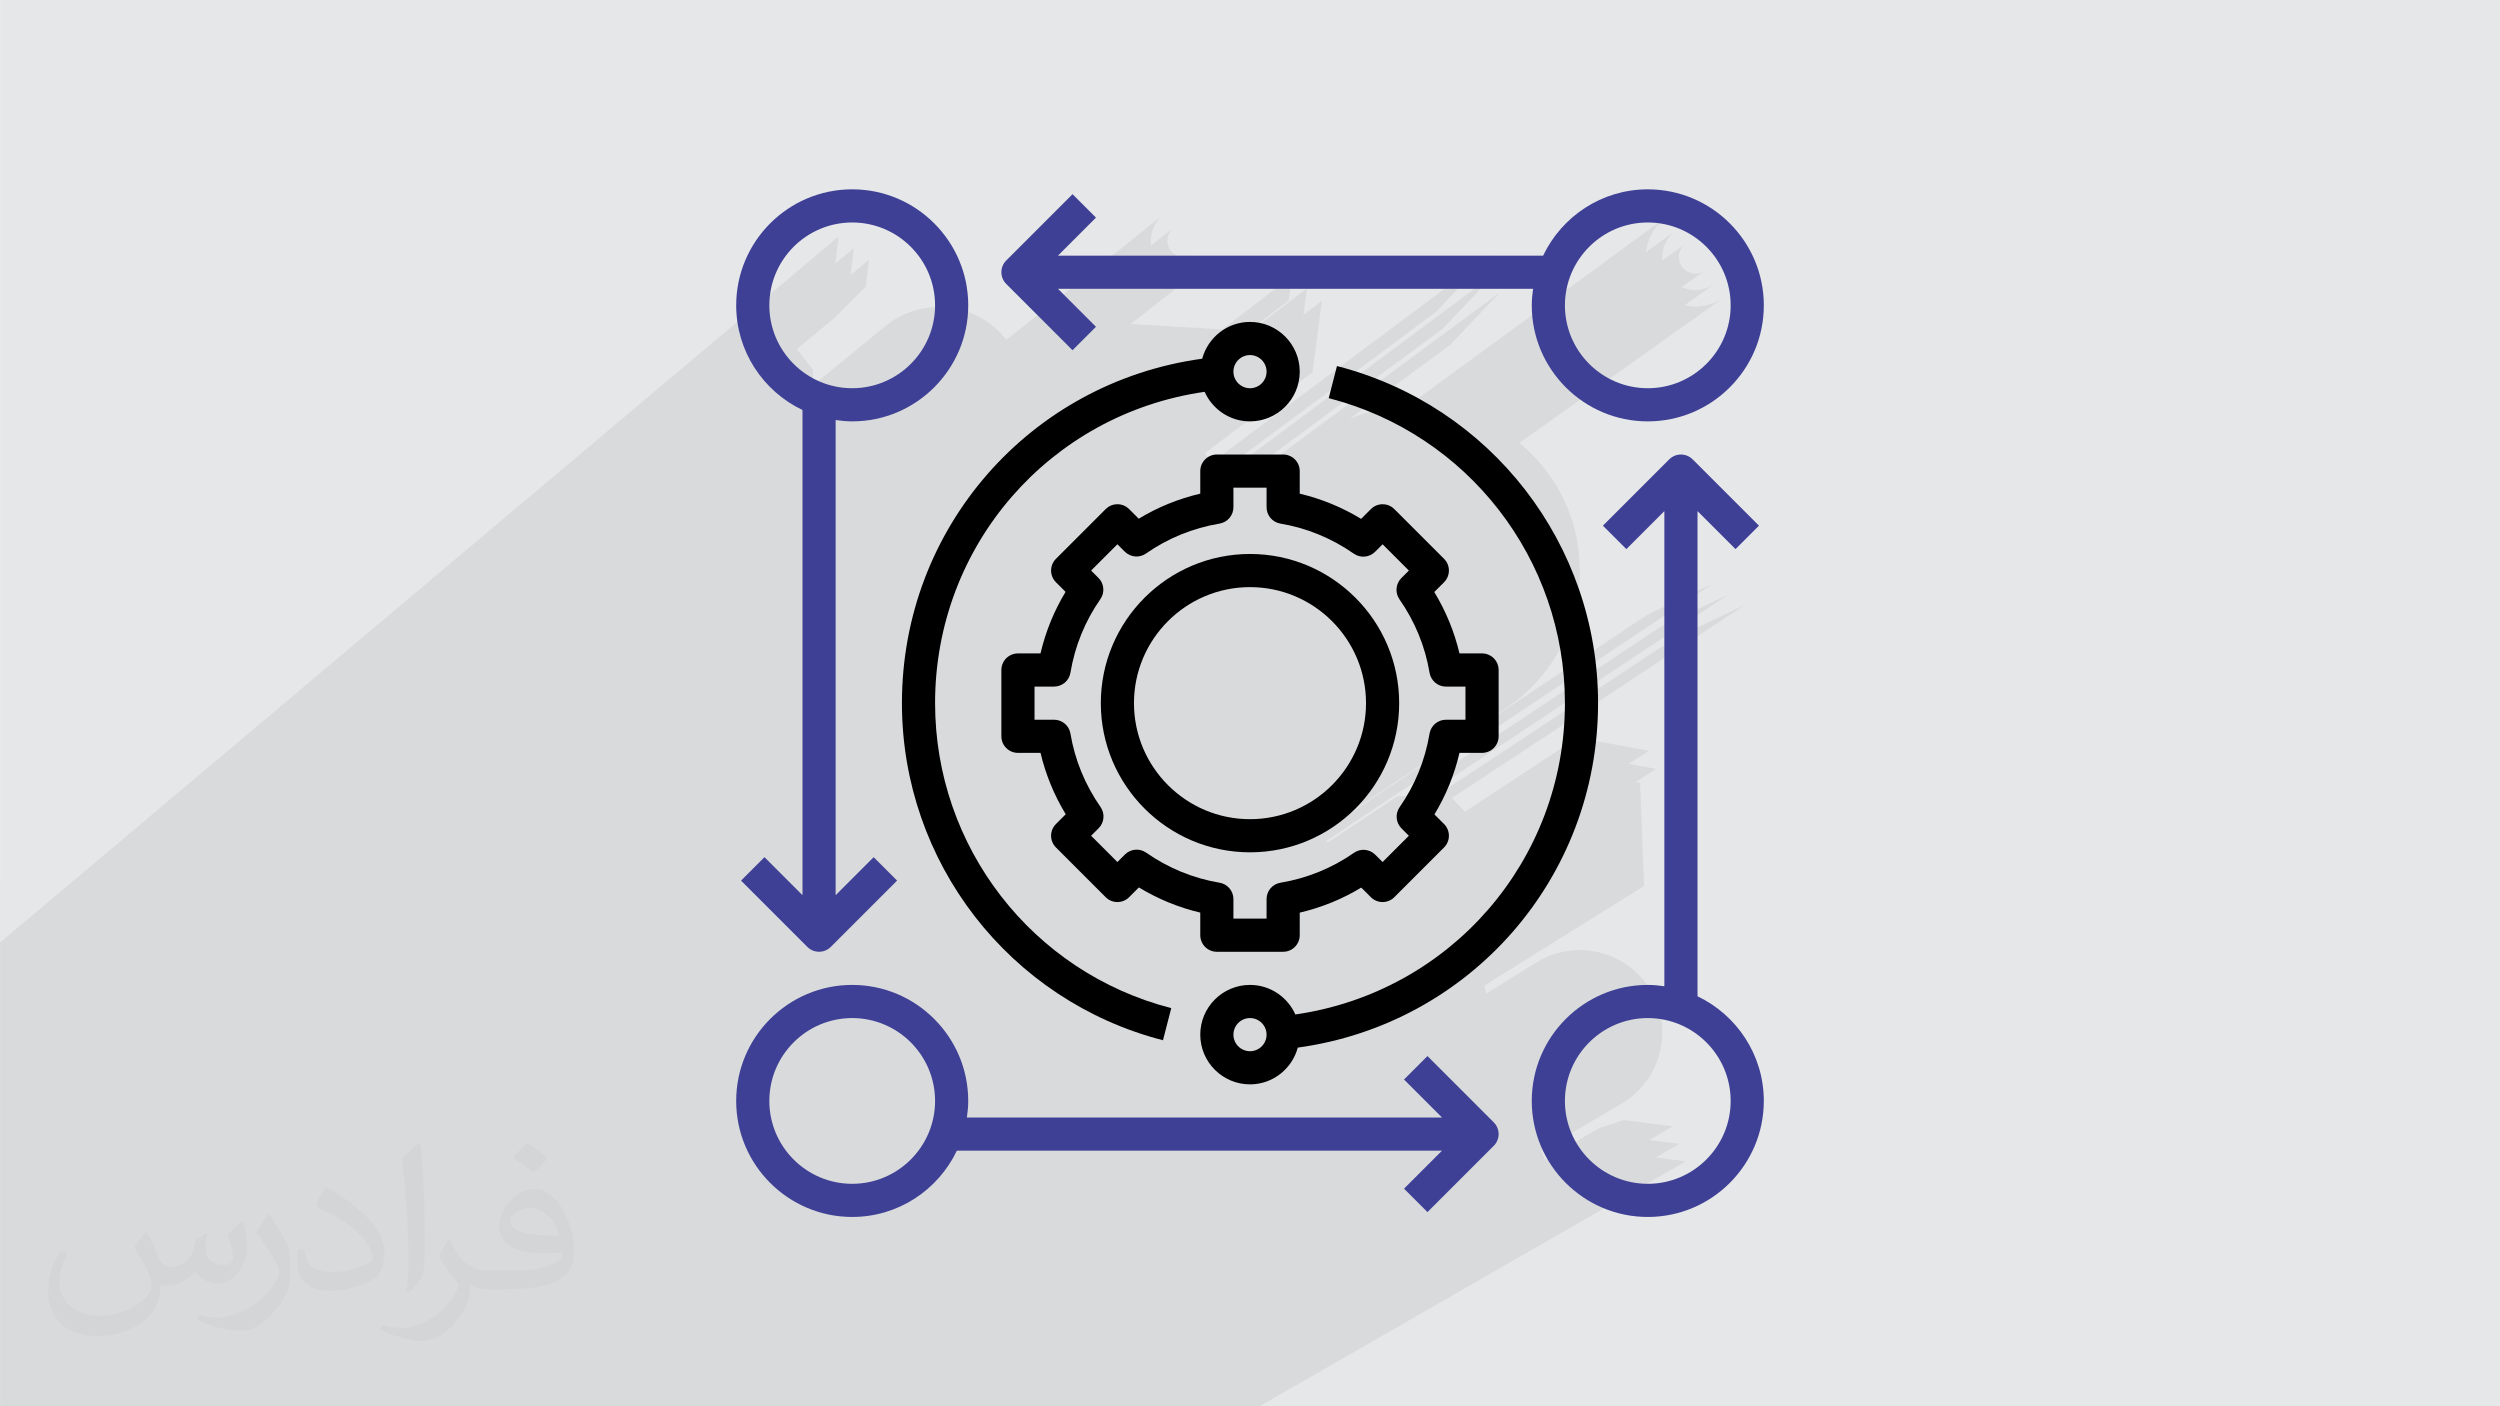
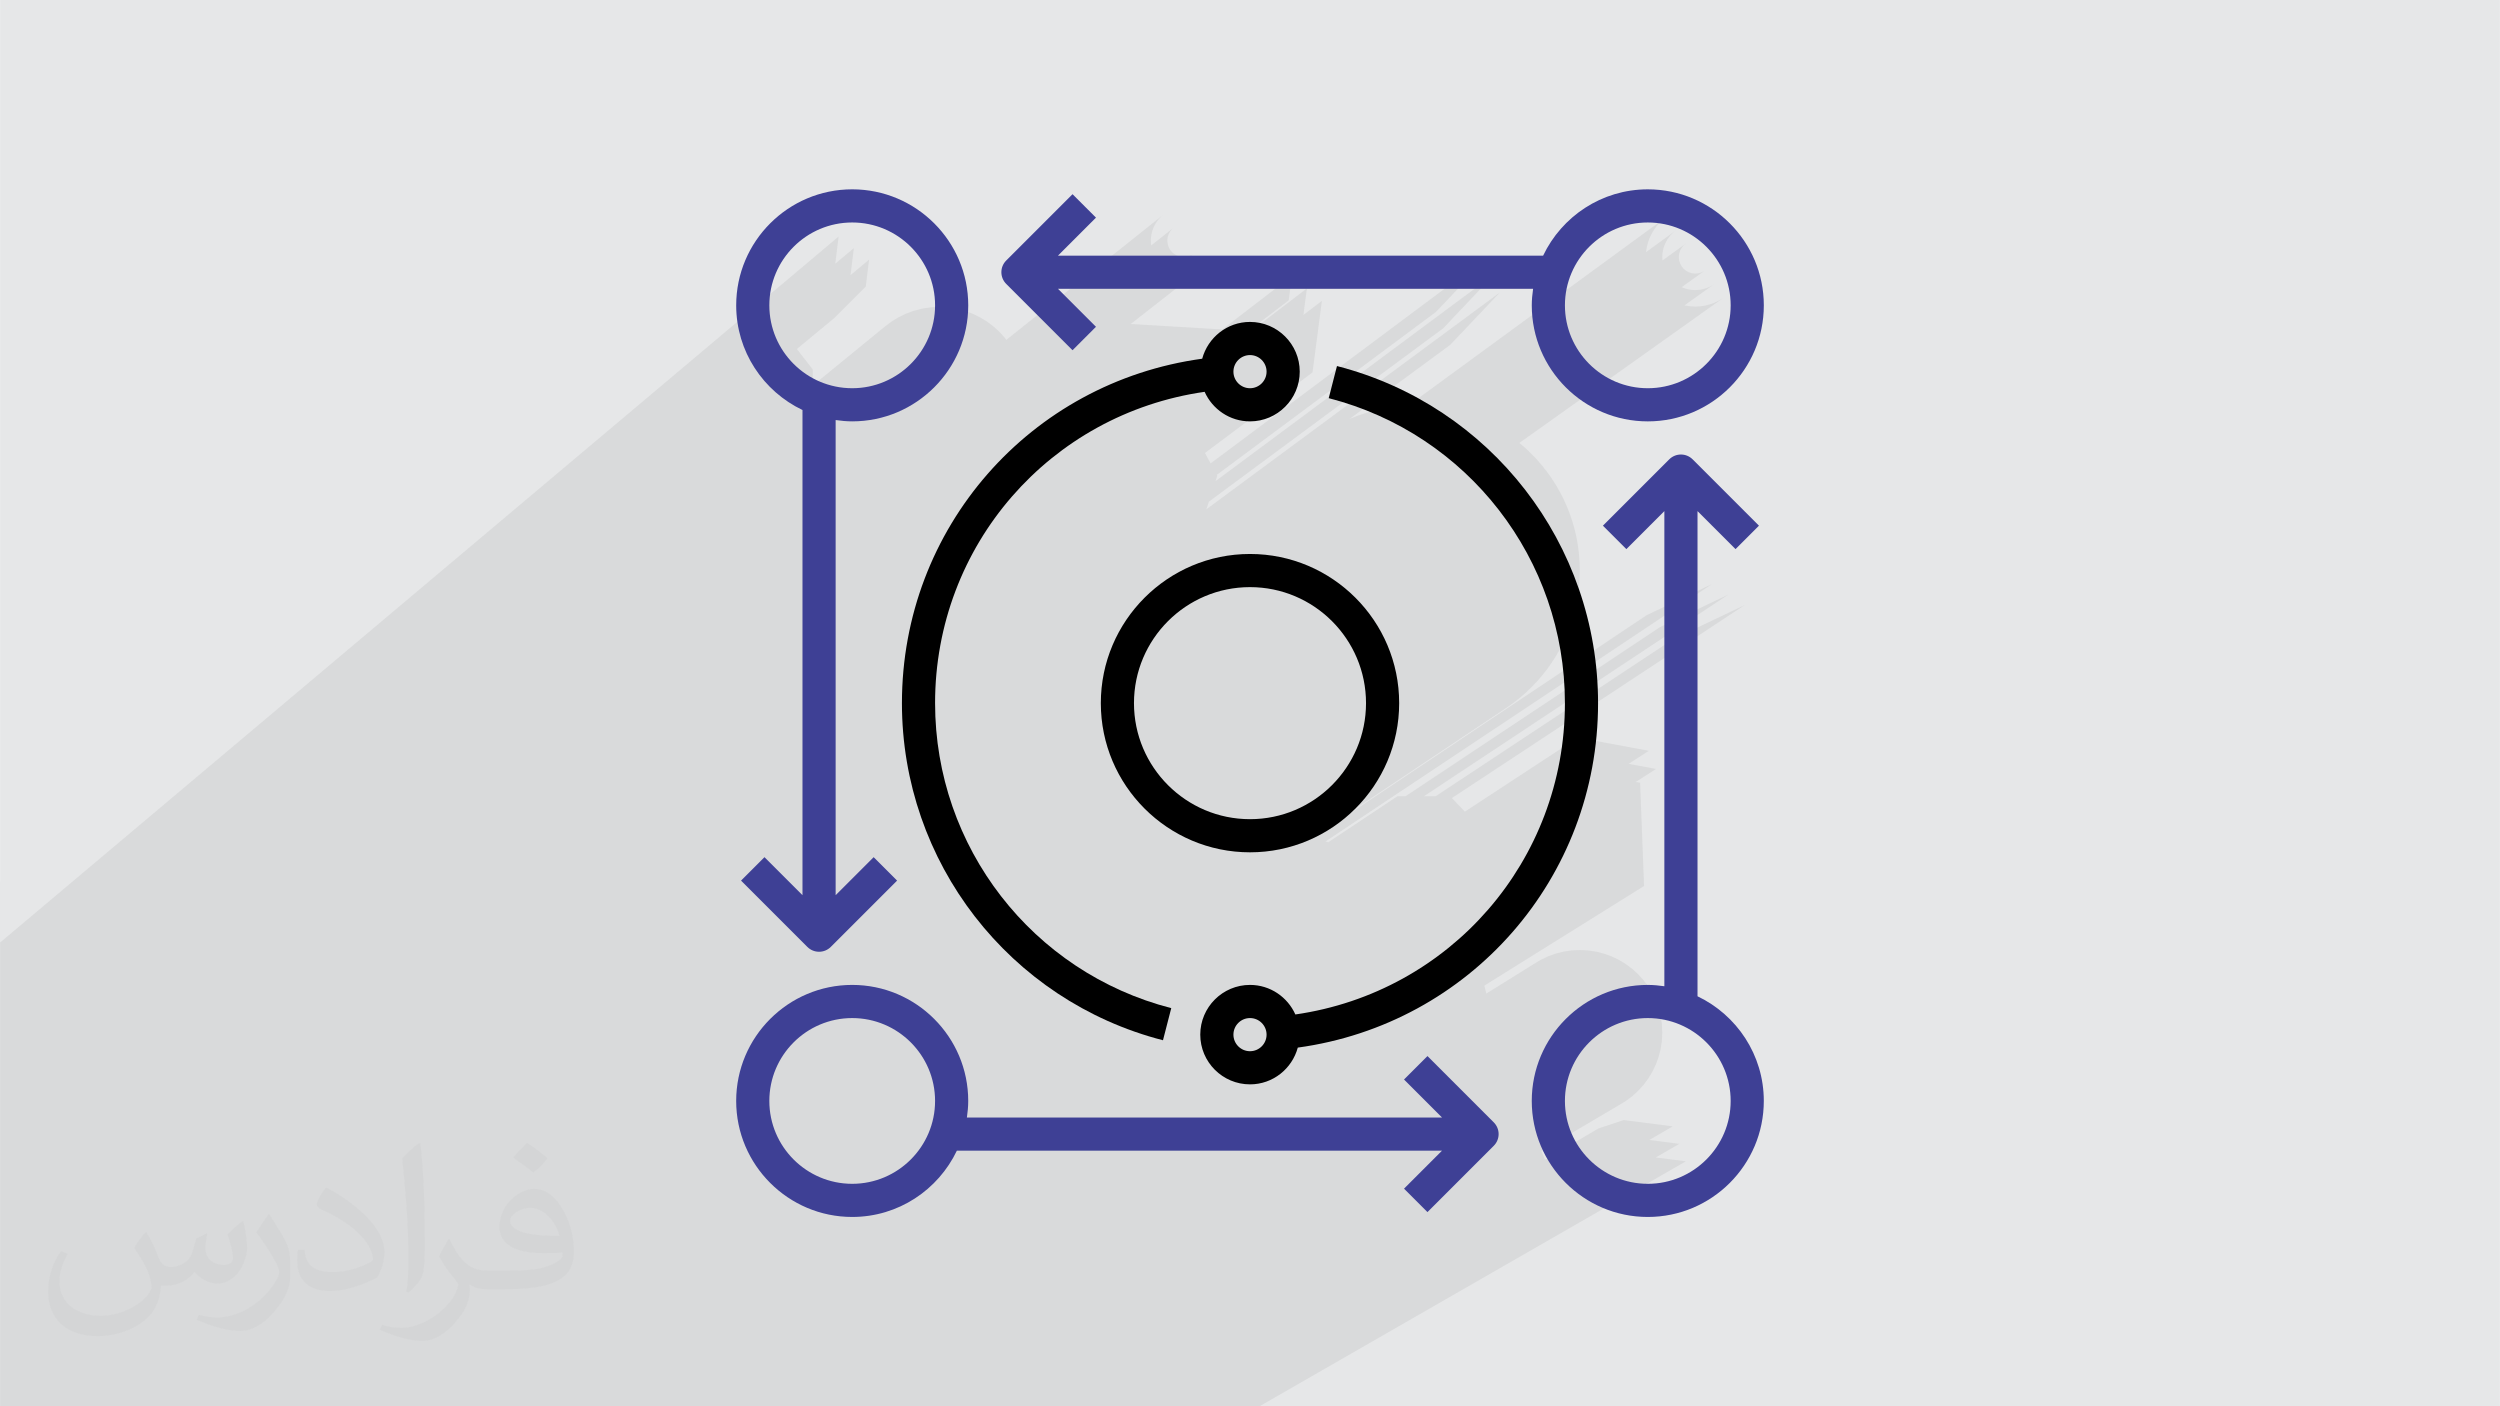
<svg xmlns="http://www.w3.org/2000/svg" xml:space="preserve" width="3.703in" height="2.083in" version="1.1" style="shape-rendering:geometricPrecision; text-rendering:geometricPrecision; image-rendering:optimizeQuality; fill-rule:evenodd; clip-rule:evenodd" viewBox="0 0 3703.33 2083.33">
  <defs>
    <style type="text/css">
   
    .fil3 {fill:#3E4095}
    .fil4 {fill:black}
    .fil0 {fill:#E6E7E8}
    .fil2 {fill:#373435;fill-opacity:0.031}
    .fil1 {fill:#373435;fill-opacity:0.078}
   
  </style>
  </defs>
  <g id="Layer_x0020_1">
    <polygon class="fil0" points="-0,-0 3703.33,-0 3703.33,2083.33 -0,2083.33 " />
    <g id="_2201838785200">
      <polygon class="fil0" points="2514.63,757.18 695.96,1992.78 741,2037.83 2570.93,813.48 " />
      <polygon class="fil0" points="1437.43,2083.33 656.68,2083.33 656.68,1992.78 2465.52,757.18 2465.52,1461.06 " />
      <polygon class="fil0" points="2440.97,329.59 637.03,1650.71 647.06,1651.22 656.8,1652.71 666.21,1655.13 675.22,1658.44 683.81,1662.58 691.91,1667.51 699.47,1673.17 706.45,1679.51 712.8,1686.49 718.45,1694.06 723.38,1702.15 727.52,1710.74 730.83,1719.76 733.25,1729.16 734.74,1738.9 735.25,1748.93 2563.74,452.36 2563.11,439.83 2561.24,427.65 2558.21,415.89 2554.07,404.62 2548.9,393.89 2542.74,383.77 2535.67,374.31 2527.74,365.59 2519.02,357.66 2509.56,350.59 2499.44,344.43 2488.71,339.26 2477.44,335.12 2465.68,332.09 2453.5,330.22 " />
      <polygon class="fil0" points="2338.37,314.67 554.95,1638.78 551.19,1641.7 547.53,1644.76 543.98,1647.93 540.54,1651.22 537.21,1654.63 534.01,1658.15 530.92,1661.79 527.96,1665.52 525.13,1669.37 522.42,1673.31 519.85,1677.34 517.43,1681.47 515.13,1685.69 512.98,1690 2285.91,378.7 2288.59,373.31 2291.46,368.04 2294.5,362.88 2297.7,357.83 2301.08,352.91 2304.63,348.11 2308.33,343.43 2312.19,338.89 2316.19,334.49 2320.35,330.23 2324.65,326.11 2329.09,322.15 2333.67,318.33 " />
      <polygon class="fil0" points="1161.01,2083.33 1083.34,2083.33 1922.47,1551.96 1946.16,1548.16 1969.45,1543.33 1992.31,1537.48 2014.73,1530.65 2036.67,1522.86 2058.12,1514.13 2079.06,1504.5 2099.45,1493.98 2119.28,1482.6 " />
      <polygon class="fil0" points="1079.41,2083.33 745.7,2083.33 2318.2,1041.67 2317.7,1063.46 2316.23,1085 2313.8,1106.26 2310.43,1127.24 2306.14,1147.89 2300.96,1168.2 2294.91,1188.14 2287.99,1207.7 2280.25,1226.85 2271.69,1245.57 2262.33,1263.84 2252.21,1281.63 2241.33,1298.92 2229.72,1315.69 2217.39,1331.92 2204.38,1347.58 2190.69,1362.65 2176.36,1377.11 2161.39,1390.94 2145.82,1404.12 2129.66,1416.61 2112.93,1428.41 2095.65,1439.48 " />
      <polygon class="fil0" points="1485.11,2083.33 1454.8,2083.33 2382.5,1523.04 2393.23,1517.87 2404.5,1513.73 2416.26,1510.7 2428.43,1508.83 2440.97,1508.2 " />
      <polygon class="fil0" points="1784.06,2083.33 1485.11,2083.33 2440.97,1508.2 2453.5,1508.83 2465.68,1510.7 2477.44,1513.73 2488.71,1517.87 2499.44,1523.04 2509.56,1529.2 2519.02,1536.27 2527.74,1544.2 2535.67,1552.93 2542.74,1562.38 2548.9,1572.5 2554.07,1583.23 2558.21,1594.5 2561.24,1606.26 2563.11,1618.44 2563.74,1630.97 " />
      <polygon class="fil0" points="2440.97,624.24 637.03,1886.43 644.1,1886.26 651.07,1885.72 657.94,1884.85 664.71,1883.63 671.36,1882.1 677.88,1880.24 684.26,1878.08 690.5,1875.61 696.59,1872.85 702.52,1869.81 708.28,1866.5 713.86,1862.92 2537,594.85 2530.03,599.32 2522.83,603.47 2515.42,607.27 2507.81,610.72 2500.01,613.8 2492.02,616.5 2483.87,618.82 2475.57,620.74 2467.11,622.26 2458.52,623.35 2449.8,624.02 " />
      <polygon class="fil0" points="2563.74,452.36 735.25,1748.93 734.74,1758.96 733.25,1768.7 730.83,1778.1 727.52,1787.12 723.38,1795.71 718.45,1803.8 712.8,1811.37 706.45,1818.35 699.47,1824.69 691.91,1830.35 2509.56,554.14 2519.02,547.06 2527.74,539.13 2535.67,530.41 2542.74,520.96 2548.9,510.83 2554.07,500.1 2558.21,488.83 2561.24,477.07 2563.11,464.9 " />
      <polygon class="fil0" points="872.48,2083.33 841.28,2083.33 2016.47,1314.88 2030.74,1329.13 " />
      <polygon class="fil0" points="2372.37,350.59 582.16,1667.51 590.26,1662.58 598.84,1658.44 607.86,1655.13 617.27,1652.71 627,1651.22 637.03,1650.71 2440.97,329.59 2428.43,330.22 2416.26,332.09 2404.5,335.12 2393.23,339.26 2382.5,344.43 " />
      <polygon class="fil0" points="2271.06,427.81 501.1,1729.28 500.77,1731.7 500.46,1734.13 500.2,1736.57 499.97,1739.02 499.78,1741.48 499.65,1743.95 499.56,1746.43 499.53,1748.93 2269.09,452.36 2269.12,449.24 2269.23,446.14 2269.41,443.05 2269.64,439.98 2269.93,436.92 2270.26,433.87 2270.64,430.83 " />
      <polygon class="fil0" points="2269.09,452.36 499.53,1748.93 499.71,1755.99 500.24,1762.97 501.11,1769.84 502.33,1776.61 503.87,1783.25 505.72,1789.77 507.88,1796.16 510.35,1802.4 513.11,1808.49 516.15,1814.42 519.46,1820.18 523.04,1825.76 526.88,1831.15 530.97,1836.34 535.29,1841.33 539.85,1846.11 544.63,1850.67 549.62,1855 554.81,1859.08 560.2,1862.92 565.79,1866.5 571.54,1869.81 577.47,1872.85 583.56,1875.61 589.8,1878.08 596.19,1880.24 602.71,1882.1 609.35,1883.63 616.12,1884.85 623,1885.72 629.97,1886.26 637.03,1886.43 2440.97,624.24 2432.14,624.02 2423.42,623.35 2414.83,622.26 2406.37,620.74 2398.06,618.82 2389.91,616.5 2381.93,613.8 2374.13,610.72 2366.52,607.27 2359.11,603.47 2351.91,599.32 2344.93,594.85 2338.19,590.05 2331.7,584.94 2325.46,579.54 2319.49,573.84 2313.79,567.87 2308.39,561.63 2303.28,555.14 2298.48,548.4 2294.01,541.42 2289.86,534.22 2286.06,526.81 2282.61,519.2 2279.53,511.4 2276.83,503.42 2274.51,495.27 2272.59,486.96 2271.07,478.5 2269.98,469.91 2269.31,461.19 " />
      <polygon class="fil0" points="2476.57,677.39 665.52,1928.95 662.43,1931.47 2472.72,680.54 " />
      <polygon class="fil0" points="-0.01,1729.28 -0.01,1679.76 1567.18,427.81 2271.06,427.81 501.1,1729.28 " />
      <polygon class="fil0" points="-0.01,1595.68 -0.01,1580.78 1588.76,287.67 1490.54,385.89 " />
      <polygon class="fil0" points="-0.01,1623.98 -0.01,1595.68 1490.54,385.89 1487.39,389.75 1485.14,394.02 1483.79,398.57 1483.34,403.25 1483.79,407.94 1485.14,412.49 1487.39,416.76 1490.54,420.61 " />
      <polygon class="fil0" points="-0.01,1766.97 -0.01,1623.98 1490.54,420.61 1588.76,518.83 " />
      <polygon class="fil0" points="2472.72,680.54 662.43,1931.47 583.86,2010.05 2374.5,778.76 " />
      <polygon class="fil0" points="2374.5,778.76 583.86,2010.05 611.63,2037.83 2409.22,813.48 " />
      <polygon class="fil0" points="1980.53,542.28 268.68,1820.87 258.89,1858.91 1968.3,589.84 " />
      <polygon class="fil0" points="1806.72,492.43 129.63,1780.98 126.04,1784.04 122.69,1787.37 119.62,1790.96 116.84,1794.8 114.37,1798.85 112.21,1803.11 110.4,1807.55 108.94,1812.17 1780.85,531.41 1782.68,525.64 1784.94,520.08 1787.63,514.76 1790.73,509.69 1794.2,504.9 1798.04,500.41 1802.22,496.25 " />
      <polygon class="fil0" points="1851.66,526.02 165.59,1807.86 169.54,1808.26 173.22,1809.41 176.56,1811.22 179.47,1813.62 181.87,1816.53 183.69,1819.87 184.83,1823.55 185.23,1827.5 1876.22,550.58 1875.72,545.64 1874.28,541.04 1872.02,536.87 1869.01,533.23 1865.37,530.23 1861.2,527.96 1856.6,526.52 " />
      <polygon class="fil0" points="1851.66,624.24 165.59,1886.43 171.6,1886.13 177.45,1885.24 183.09,1883.78 188.5,1881.8 193.65,1879.31 198.51,1876.35 1892.81,611.64 1886.74,615.34 1880.3,618.44 1873.54,620.93 1866.49,622.74 1859.18,623.86 " />
      <polygon class="fil0" points="1837.95,530.23 154.62,1811.22 157.95,1809.41 161.64,1808.26 165.59,1807.86 1851.66,526.02 1846.72,526.52 1842.12,527.96 " />
      <polygon class="fil0" points="1876.22,550.58 185.23,1827.5 184.83,1831.45 183.69,1835.14 181.87,1838.47 179.47,1841.38 176.56,1843.78 1865.37,570.93 1869.01,567.93 1872.02,564.29 1874.28,560.12 1875.72,555.52 " />
      <polygon class="fil0" points="2087.04,845.23 353.89,2063.22 344.95,2072.17 2075.87,856.41 " />
      <polygon class="fil0" points="745.7,2083.33 512.83,2083.33 507.09,2069.56 500.67,2055.77 493.7,2042.29 486.21,2029.11 478.2,2016.27 469.68,2003.77 460.66,1991.63 451.16,1979.87 441.19,1968.49 430.76,1957.52 419.89,1946.97 408.58,1936.86 396.85,1927.2 384.7,1918.02 372.17,1909.31 359.23,1901.1 345.93,1893.41 332.26,1886.24 318.24,1879.63 303.88,1873.57 289.2,1868.09 274.2,1863.2 258.89,1858.91 1968.3,589.84 1987.43,595.2 2006.17,601.31 2024.53,608.16 2042.48,615.73 2060,624 2077.09,632.96 2093.72,642.57 2109.88,652.83 2125.56,663.72 2140.74,675.2 2155.41,687.28 2169.54,699.92 2183.13,713.1 2196.17,726.81 2208.63,741.03 2220.5,755.74 2231.77,770.91 2242.42,786.54 2252.44,802.59 2261.81,819.06 2270.51,835.92 2278.54,853.15 2285.87,870.73 2292.5,888.65 2298.4,906.88 2303.56,925.41 2307.97,944.2 2311.61,963.26 2314.47,982.56 2316.53,1002.07 2317.78,1021.78 2318.2,1041.67 " />
      <polygon class="fil0" points="1784.46,580.46 111.83,1851.41 113.68,1855.19 115.79,1858.82 118.15,1862.28 120.73,1865.57 123.54,1868.65 126.56,1871.54 129.77,1874.2 133.17,1876.64 136.74,1878.84 140.46,1880.78 144.35,1882.46 148.37,1883.86 152.51,1884.97 156.77,1885.77 161.13,1886.27 165.59,1886.43 1851.66,624.24 1846.09,624.04 1840.64,623.42 1835.32,622.41 1830.14,621.02 1825.11,619.27 1820.26,617.18 1815.6,614.75 1811.13,612 1806.89,608.96 1802.87,605.62 1799.1,602.02 1795.59,598.16 1792.36,594.06 1789.42,589.73 1786.78,585.19 " />
      <polygon class="fil0" points="-0.01,1885.86 -0.01,1876.69 1573.65,666.67 1590.38,654.88 1607.66,643.81 1625.47,633.49 1643.78,623.94 1662.58,615.18 1681.85,607.23 1701.56,600.11 1721.7,593.86 1742.24,588.48 1763.17,584.01 1784.46,580.46 111.83,1851.41 94.8,1854.24 78.06,1857.82 61.62,1862.13 45.51,1867.13 29.74,1872.82 14.32,1879.18 " />
      <polygon class="fil0" points="1788.83,677.55 115.32,1929.08 112.42,1931.48 110.02,1934.39 108.2,1937.72 107.06,1941.41 106.66,1945.36 1778,697.91 1778.5,692.96 1779.93,688.35 1782.2,684.18 1785.2,680.55 " />
      <polygon class="fil0" points="1014.56,2083.33 958.25,2083.33 1851.66,1508.2 1856.6,1508.7 1861.2,1510.13 1865.37,1512.4 1869.01,1515.4 1872.02,1519.03 1874.28,1523.2 1875.72,1527.81 1876.22,1532.76 " />
      <polygon class="fil0" points="1033.5,2083.33 1014.56,2083.33 1876.22,1532.76 1875.72,1537.7 1874.28,1542.31 1872.02,1546.48 1869.01,1550.11 1865.37,1553.11 " />
      <polygon class="fil0" points="2048.1,806.29 322.74,2032.07 353.89,2063.22 2087.04,845.23 " />
      <polygon class="fil0" points="526.34,2083.33 362.66,2083.33 2073.07,887.78 2077.3,894.03 2081.33,900.35 2085.18,906.76 2088.83,913.24 2092.3,919.8 2095.57,926.43 2098.66,933.14 2101.55,939.93 2104.24,946.78 2106.75,953.7 2109.06,960.69 2111.18,967.75 2113.1,974.88 2114.82,982.07 2116.35,989.32 2117.69,996.63 " />
      <polygon class="fil0" points="958.25,2083.33 951.81,2083.33 1837.95,1512.4 1842.12,1510.13 1846.72,1508.7 1851.66,1508.2 " />
      <polygon class="fil0" points="2005.55,820.26 288.7,2043.25 291.74,2044.98 294.97,2046.13 298.31,2046.7 301.67,2046.69 304.97,2046.11 308.15,2044.96 311.12,2043.26 2033.57,820.28 2029.87,822.41 2025.89,823.83 2021.76,824.56 2017.56,824.57 2013.39,823.86 2009.36,822.43 " />
      <polygon class="fil0" points="1116.33,2083.33 1097.17,2083.33 1851.66,1606.42 1857.96,1606.15 1864.1,1605.36 1870.07,1604.07 1875.84,1602.31 1881.41,1600.09 1886.73,1597.44 1891.81,1594.37 " />
      <polygon class="fil0" points="1097.17,2083.33 926.35,2083.33 1778,1532.76 1778.38,1540.28 1779.5,1547.58 1781.32,1554.63 1783.8,1561.4 1786.91,1567.83 1790.6,1573.91 1794.85,1579.58 1799.6,1584.81 1804.84,1589.57 1810.51,1593.82 1816.59,1597.51 1823.02,1600.62 1829.79,1603.1 1836.84,1604.92 1844.15,1606.04 1851.67,1606.42 " />
      <polygon class="fil0" points="736.06,2083.33 708.2,2083.33 2162.01,1115.33 2195.43,1115.33 " />
      <polygon class="fil0" points="818.78,2083.33 801.36,2083.33 2087.02,1238.1 2048.1,1277.04 " />
      <polygon class="fil0" points="903.4,2083.33 872.48,2083.33 2030.74,1329.13 2034.59,1332.28 2038.86,1334.53 2043.41,1335.88 2048.1,1336.33 2052.78,1335.88 2057.33,1334.53 2061.6,1332.28 " />
      <polygon class="fil0" points="801.36,2083.33 777.93,2083.33 2076.09,1227.16 2087.02,1238.1 " />
      <polygon class="fil0" points="873.8,2083.33 867.4,2083.33 1900.77,1409.98 1905.72,1409.49 1910.32,1408.06 1914.5,1405.8 " />
      <polygon class="fil0" points="926.35,2083.33 871.35,2083.33 1810.51,1471.69 1804.84,1475.94 1799.6,1480.69 1794.85,1485.93 1790.6,1491.6 1786.91,1497.68 1783.8,1504.11 1781.32,1510.88 1779.5,1517.93 1778.38,1525.24 1778,1532.76 " />
      <polygon class="fil0" points="742.24,2083.33 736.06,2083.33 2195.43,1115.33 2200.37,1114.83 2204.98,1113.41 2209.15,1111.15 " />
      <polygon class="fil0" points="654.55,2083.33 594.53,2083.33 2170.87,1017.11 2170.87,1066.22 " />
      <polygon class="fil0" points="1876.22,722.46 185.23,1965.01 185.23,1988.19 1876.22,751.44 " />
      <polygon class="fil0" points="1778,697.91 106.66,1945.36 106.66,1972.09 1778,731.32 " />
-       <polygon class="fil0" points="1655.23,806.29 8.44,2032.07 17.18,2040.81 1666.15,817.21 " />
      <polygon class="fil0" points="-0.01,2049.17 -0.01,2029.11 1564.2,862.59 1578.45,876.84 " />
      <polygon class="fil0" points="1827.11,722.46 145.94,1965.01 185.23,1965.01 1876.22,722.46 " />
      <polygon class="fil0" points="1697.54,820.02 42.29,2043.06 47.23,2039.71 52.25,2036.52 57.34,2033.47 62.5,2030.57 67.72,2027.82 73.03,2025.22 78.39,2022.77 83.82,2020.47 89.32,2018.32 94.88,2016.32 100.51,2014.48 106.2,2012.79 111.94,2011.25 117.75,2009.86 123.62,2008.63 129.54,2007.56 1806.61,775.65 1799.2,776.99 1791.87,778.53 1784.61,780.26 1777.42,782.19 1770.31,784.3 1763.28,786.61 1756.33,789.1 1749.46,791.79 1742.67,794.67 1735.96,797.73 1729.33,800.98 1722.8,804.42 1716.35,808.04 1709.99,811.85 1703.72,815.84 " />
      <polygon class="fil0" points="1876.22,751.44 185.23,1988.19 185.55,1991.71 186.46,1995.03 187.93,1998.11 189.88,2000.87 192.28,2003.25 195.07,2005.2 198.2,2006.66 201.61,2007.56 1896.7,775.65 1892.43,774.52 1888.52,772.71 1885.03,770.27 1882.03,767.29 1879.58,763.83 1877.76,759.99 1876.61,755.83 " />
-       <polygon class="fil0" points="2030.74,754.21 308.85,1990.41 297.28,2001.97 2016.28,768.67 " />
      <polygon class="fil0" points="362.66,2083.33 339.46,2083.33 339.87,2081 341.01,2077.82 342.7,2074.85 344.95,2072.17 2075.87,856.41 2073.06,859.76 2070.94,863.48 2069.51,867.45 2068.78,871.59 2068.77,875.78 2069.47,879.95 2070.9,883.98 2073.07,887.78 " />
      <polygon class="fil0" points="2034.59,751.06 311.93,1987.89 308.85,1990.41 2030.74,754.21 " />
      <polygon class="fil0" points="-0.01,1986.31 -0.01,1986.11 1641.72,751.06 1637.87,754.21 " />
      <polygon class="fil0" points="570.78,2083.33 526.34,2083.33 2117.69,996.63 2118.81,1000.91 2120.62,1004.81 2123.06,1008.3 2126.04,1011.3 2129.5,1013.75 2133.34,1015.57 2137.5,1016.72 2141.89,1017.11 " />
      <polygon class="fil0" points="-0.01,2001.06 -0.01,1986.31 1637.87,754.21 1564.2,827.87 " />
      <polygon class="fil0" points="-0.01,2029.11 -0.01,2001.06 1564.2,827.87 1561.06,831.73 1558.8,836 1557.45,840.55 1557,845.23 1557.45,849.92 1558.8,854.47 1561.06,858.74 1564.2,862.59 " />
      <polygon class="fil0" points="-0.01,2036.51 -0.01,1826.4 1528.11,639.72 1510.76,654.27 1494.08,669.56 1478.11,685.56 1462.86,702.24 1448.36,719.57 1434.63,737.55 1421.69,756.13 1409.57,775.3 1398.28,795.02 1387.86,815.28 1378.32,836.04 1369.69,857.29 1361.98,878.99 1355.23,901.13 1349.46,923.68 1344.68,946.61 1340.93,969.9 1338.22,993.52 1336.57,1017.45 1336.02,1041.67 " />
      <polygon class="fil0" points="594.53,2083.33 570.78,2083.33 2141.89,1017.11 2170.87,1017.11 " />
      <polygon class="fil0" points="614.59,2083.33 503.13,2083.33 2023.54,1041.67 2023.32,1050.5 2022.65,1059.21 2021.56,1067.8 2020.04,1076.26 2018.12,1084.57 2015.8,1092.72 2013.1,1100.7 2010.02,1108.5 2006.57,1116.11 2002.77,1123.52 1998.63,1130.72 1994.15,1137.69 1989.35,1144.43 1984.24,1150.93 1978.84,1157.17 1973.15,1163.14 1967.17,1168.83 1960.93,1174.24 1954.44,1179.35 1947.7,1184.15 " />
      <polygon class="fil0" points="735.34,2083.33 635.76,2083.33 2117.69,1086.7 2116.34,1094.11 2114.8,1101.44 2113.07,1108.7 2111.15,1115.89 2109.03,1123 2106.72,1130.03 2104.23,1136.98 2101.54,1143.86 2098.67,1150.65 2095.6,1157.36 2092.35,1163.98 2088.91,1170.52 2085.29,1176.96 2081.48,1183.32 2077.49,1189.59 2073.31,1195.77 " />
      <polygon class="fil0" points="635.76,2083.33 624.48,2083.33 2129.5,1069.59 2126.04,1072.03 2123.06,1075.03 2120.62,1078.52 2118.81,1082.43 2117.69,1086.7 " />
      <polygon class="fil0" points="689.19,2083.33 632,2083.33 1851.66,1262.66 1863.02,1262.37 1874.22,1261.52 1885.27,1260.11 1896.14,1258.16 1906.82,1255.69 1917.3,1252.7 1927.56,1249.23 1937.59,1245.26 1947.38,1240.83 1956.91,1235.95 1966.16,1230.62 1975.13,1224.87 " />
      <polygon class="fil0" points="1896.7,775.65 201.61,2007.56 207.47,2008.62 213.27,2009.85 219.02,2011.22 224.72,2012.76 230.37,2014.46 235.96,2016.31 241.5,2018.31 246.98,2020.46 252.41,2022.78 257.78,2025.25 263.08,2027.87 268.33,2030.64 273.52,2033.56 278.64,2036.64 283.7,2039.87 288.7,2043.25 2005.55,820.26 1999.3,816.04 1992.98,812 1986.57,808.15 1980.09,804.5 1973.53,801.03 1966.9,797.76 1960.19,794.67 1953.41,791.78 1946.55,789.09 1939.63,786.58 1932.64,784.27 1925.58,782.15 1918.45,780.23 1911.26,778.51 1904.01,776.98 " />
      <polygon class="fil0" points="503.13,2083.33 176.3,2083.33 172.65,2083.05 165.59,2082.87 1851.66,869.79 1860.49,870.01 1869.21,870.68 1877.8,871.77 1886.26,873.29 1894.57,875.21 1902.72,877.53 1910.7,880.23 1918.5,883.31 1926.11,886.76 1933.52,890.56 1940.72,894.7 1947.7,899.18 1954.44,903.98 1960.93,909.09 1967.17,914.49 1973.15,920.19 1978.84,926.16 1984.24,932.4 1989.35,938.89 1994.15,945.63 1998.63,952.61 2002.77,959.81 2006.57,967.22 2010.02,974.83 2013.1,982.63 2015.8,990.61 2018.12,998.76 2020.04,1007.07 2021.56,1015.53 2022.65,1024.12 2023.32,1032.84 2023.54,1041.67 " />
      <polygon class="fil0" points="154.88,2083.33 120.5,2083.33 1748.89,903.98 1755.63,899.18 1762.6,894.7 1769.8,890.56 1777.21,886.76 1784.82,883.31 1792.63,880.23 1800.61,877.53 1808.76,875.21 1817.07,873.29 1825.52,871.77 1834.11,870.68 1842.83,870.01 1851.66,869.79 165.59,2082.87 158.52,2083.05 " />
      <polygon class="fil0" points="1666.15,817.21 17.18,2040.81 19.87,2043.06 22.85,2044.76 26.03,2045.91 29.34,2046.49 32.7,2046.51 36.02,2045.94 39.25,2044.8 42.29,2043.06 1697.54,820.02 1693.74,822.19 1689.71,823.63 1685.55,824.33 1681.35,824.31 1677.22,823.59 1673.24,822.15 1669.52,820.02 " />
      <polygon class="fil0" points="23.61,2083.33 -0.01,2083.33 -0.01,2049.17 1578.45,876.84 1575.3,882.16 1572.26,887.54 1569.32,892.97 1566.5,898.45 1563.79,903.98 1561.19,909.57 1558.7,915.2 1556.31,920.88 1554.05,926.61 1551.89,932.39 1549.85,938.21 1547.91,944.08 1546.09,950 1544.39,955.96 1542.8,961.96 1541.31,968 " />
      <polygon class="fil0" points="3.56,2083.33 -0.01,2083.33 -0.01,2075.87 1494.18,972.2 1490.54,975.2 1487.54,978.83 1485.28,983 1483.85,987.61 1483.35,992.56 " />
      <polygon class="fil0" points="1806.61,775.65 129.54,2007.56 132.97,2006.66 136.1,2005.2 138.89,2003.26 1818.3,770.27 1814.8,772.71 1810.89,774.53 " />
      <polygon class="fil0" points="179.7,2083.33 54.07,2083.33 59.88,2078.75 1719.53,864.64 1711.18,871.21 1703.16,878.16 1695.48,885.48 1688.16,893.16 1681.2,901.19 1674.64,909.54 1668.47,918.2 1662.72,927.17 1657.39,936.43 1652.5,945.95 1648.07,955.74 1644.11,965.77 1640.63,976.03 1637.65,986.51 1635.17,997.19 1633.22,1008.06 1631.81,1019.11 1630.96,1030.31 1630.67,1041.67 " />
      <polygon class="fil0" points="-0.01,2066.72 -0.01,2066.72 1385.13,1041.67 1385.13,1041.67 " />
      <polygon class="fil0" points="101.33,2083.33 94.89,2083.33 1561.43,1017.11 1565.83,1016.72 1569.99,1015.57 1573.83,1013.75 1577.28,1011.3 " />
      <polygon class="fil0" points="162.89,2083.33 114.18,2083.33 1483.35,1090.78 1483.85,1095.73 1485.28,1100.34 1487.54,1104.52 1490.54,1108.15 1494.18,1111.14 1498.35,1113.41 1502.96,1114.83 1507.9,1115.33 " />
      <polygon class="fil0" points="632,2083.33 179.7,2083.33 1630.67,1041.67 1630.96,1053.02 1631.81,1064.23 1633.22,1075.28 1635.17,1086.15 1637.65,1096.83 1640.63,1107.31 1644.11,1117.57 1648.07,1127.61 1652.5,1137.39 1657.39,1146.92 1662.72,1156.18 1668.47,1165.14 1674.64,1173.81 1681.2,1182.16 1688.16,1190.18 1695.48,1197.86 1703.16,1205.18 1711.18,1212.13 1719.53,1218.7 1728.2,1224.87 1737.17,1230.62 1746.42,1235.95 1755.95,1240.83 1765.73,1245.26 1775.76,1249.23 1786.03,1252.7 1796.5,1255.69 1807.19,1258.16 1818.06,1260.11 1829.1,1261.52 1840.31,1262.37 1851.66,1262.66 " />
      <polygon class="fil0" points="329.81,2083.33 190.76,2083.33 1541.34,1115.33 1542.82,1121.32 1544.41,1127.27 1546.13,1133.19 1547.95,1139.06 1549.89,1144.89 1551.94,1150.69 1554.11,1156.44 1556.39,1162.15 1558.78,1167.81 1561.28,1173.44 1563.9,1179.02 1566.63,1184.56 1569.47,1190.06 1572.42,1195.5 1575.49,1200.91 1578.66,1206.26 " />
      <polygon class="fil0" points="94.89,2083.33 71.14,2083.33 1532.46,1017.11 1561.43,1017.11 " />
      <polygon class="fil0" points="683.37,2083.33 556.63,2083.33 1687.05,1314.67 1692.4,1317.84 1697.81,1320.91 1703.25,1323.86 1708.75,1326.7 1714.28,1329.43 1719.87,1332.05 1725.49,1334.55 1731.16,1336.94 1736.87,1339.22 1742.63,1341.39 1748.42,1343.44 1754.26,1345.38 1760.13,1347.2 1766.05,1348.92 1772,1350.51 1778,1351.99 " />
      <polygon class="fil0" points="335.05,2083.33 329.81,2083.33 1578.66,1206.26 1564.2,1220.74 " />
      <polygon class="fil0" points="377.31,2083.33 335.05,2083.33 1564.2,1220.74 1561.06,1224.59 1558.8,1228.87 1557.45,1233.42 1557,1238.1 1557.45,1242.79 1558.8,1247.34 1561.06,1251.61 1564.2,1255.46 " />
      <polygon class="fil0" points="481.9,2083.33 477.54,2083.33 1666.4,1265.87 1655.23,1277.04 " />
      <polygon class="fil0" points="563.2,2083.33 532.46,2083.33 1637.87,1329.13 1641.72,1332.28 1645.99,1334.53 1650.54,1335.88 1655.23,1336.33 1659.91,1335.88 1664.46,1334.53 1668.74,1332.28 " />
      <polygon class="fil0" points="777.93,2083.33 735.34,2083.33 2073.31,1195.77 2071.13,1199.57 2069.7,1203.6 2068.99,1207.77 2069,1211.96 2069.73,1216.1 2071.16,1220.08 2073.28,1223.8 2076.09,1227.16 " />
      <polygon class="fil0" points="477.54,2083.33 476.92,2083.33 1669.75,1263.06 1666.4,1265.87 " />
      <polygon class="fil0" points="742.37,2083.33 725.3,2083.33 1888.52,1310.63 1885.03,1313.07 1882.03,1316.05 1879.58,1319.5 1877.76,1323.34 1876.61,1327.5 1876.22,1331.89 " />
      <polygon class="fil0" points="764.8,2083.33 764.67,2083.33 2005.74,1263.34 1999.57,1267.52 " />
      <polygon class="fil0" points="841.28,2083.33 811.43,2083.33 1925.33,1352.02 1931.37,1350.53 1937.37,1348.94 1943.33,1347.23 1949.25,1345.41 1955.12,1343.48 1960.94,1341.43 1966.72,1339.28 1972.44,1337.02 1978.13,1334.64 1983.76,1332.15 1989.34,1329.55 1994.87,1326.84 2000.35,1324.02 2005.78,1321.08 2011.15,1318.04 2016.47,1314.88 " />
      <polygon class="fil0" points="867.4,2083.33 781.15,2083.33 1802.56,1409.98 1900.77,1409.98 " />
      <polygon class="fil0" points="780.43,2083.33 742.37,2083.33 1876.22,1331.89 1876.22,1360.87 " />
      <polygon class="fil0" points="727.12,2083.33 683.37,2083.33 1778,1351.99 1778,1385.43 " />
      <polygon class="fil0" points="781.15,2083.33 727.12,2083.33 1778,1385.43 1778.5,1390.39 1779.93,1395 1782.2,1399.17 1785.2,1402.8 1788.83,1405.8 1793,1408.06 1797.61,1409.49 1802.56,1409.98 " />
      <polygon class="fil0" points="114.18,2083.33 3.56,2083.33 1483.35,992.56 1483.35,1090.78 " />
      <polygon class="fil0" points="532.46,2083.33 377.31,2083.33 1564.2,1255.46 1637.87,1329.13 " />
      <polygon class="fil0" points="190.76,2083.33 162.89,2083.33 1507.9,1115.33 1541.34,1115.33 " />
      <polygon class="fil0" points="888.24,2083.33 -0.01,2083.33 -0.01,2036.51 1336.02,1041.67 1336.48,1063.65 1337.86,1085.43 1340.14,1106.99 1343.3,1128.31 1347.32,1149.37 1352.2,1170.15 1357.91,1190.63 1364.43,1210.77 1371.75,1230.57 1379.85,1250.01 1388.73,1269.05 1398.35,1287.68 1408.7,1305.88 1419.78,1323.63 1431.55,1340.89 1444,1357.67 1457.13,1373.93 1470.9,1389.64 1485.3,1404.8 1500.33,1419.37 1515.95,1433.34 1532.16,1446.69 1548.94,1459.38 1566.27,1471.41 1584.13,1482.76 1602.51,1493.39 1621.39,1503.29 1640.76,1512.44 1660.6,1520.81 1680.89,1528.39 1701.61,1535.15 1722.75,1541.07 " />
      <polygon class="fil0" points="1514.53,2083.33 1370.06,2083.33 2351.91,1484.02 2344.93,1488.49 2338.19,1493.29 2331.7,1498.4 2325.46,1503.8 2319.49,1509.5 2313.79,1515.47 2308.39,1521.71 2303.28,1528.21 2298.48,1534.95 2294.01,1541.93 2289.86,1549.12 2286.06,1556.53 2282.61,1564.14 2279.53,1571.94 2276.83,1579.93 2274.51,1588.07 2272.59,1596.38 2271.07,1604.84 2269.98,1613.43 2269.31,1622.14 2269.09,1630.97 " />
      <polygon class="fil0" points="1294.3,2083.33 1274.78,2083.33 2114.57,1564.5 2079.85,1599.22 " />
      <polygon class="fil0" points="797.94,2083.33 705.96,2083.33 1385.13,1630.97 1384.5,1643.51 1382.63,1655.68 1379.6,1667.44 1375.46,1678.71 1370.29,1689.44 1364.13,1699.57 1357.06,1709.02 1349.13,1717.74 1340.41,1725.67 1330.95,1732.75 " />
      <polygon class="fil0" points="705.96,2083.33 431.4,2083.33 1262.36,1508.2 1274.89,1508.83 1287.07,1510.7 1298.83,1513.73 1310.1,1517.87 1320.83,1523.04 1330.95,1529.2 1340.41,1536.27 1349.13,1544.2 1357.06,1552.93 1364.13,1562.38 1370.29,1572.5 1375.46,1583.23 1379.6,1594.5 1382.63,1606.26 1384.5,1618.44 1385.13,1630.97 " />
      <polygon class="fil0" points="-0.01,1628.34 -0.01,1579.91 1385.13,452.36 1384.5,464.9 1382.63,477.07 1379.6,488.83 1375.46,500.1 1370.29,510.83 1364.13,520.96 1357.06,530.41 1349.13,539.13 1340.41,547.06 " />
      <polygon class="fil0" points="-0.01,1680.52 -0.01,1640.27 1262.36,624.24 1271.19,624.02 1279.91,623.35 1288.5,622.26 1296.96,620.74 1305.26,618.82 1313.41,616.5 1321.4,613.8 1329.2,610.72 1336.81,607.27 1344.22,603.47 1351.42,599.32 1358.39,594.85 1365.13,590.05 1371.63,584.94 " />
      <polygon class="fil0" points="182.64,2083.33 163.67,2083.33 1294.11,1269.85 1237.8,1326.15 " />
      <polygon class="fil0" points="263.67,2083.33 239.54,2083.33 1195.89,1402.79 1197.75,1404.47 1199.74,1405.93 1201.83,1407.17 1204.01,1408.18 1206.26,1408.97 1208.56,1409.53 1210.89,1409.87 1213.25,1409.98 " />
      <polygon class="fil0" points="270.51,2083.33 263.67,2083.33 1213.25,1409.98 1215.6,1409.87 1217.94,1409.53 1220.24,1408.97 1222.49,1408.18 1224.67,1407.17 1226.76,1405.93 " />
      <polygon class="fil0" points="-0.01,1579.91 -0.01,1393.06 1262.36,329.59 1274.89,330.22 1287.07,332.09 1298.83,335.12 1310.1,339.26 1320.83,344.43 1330.95,350.59 1340.41,357.66 1349.13,365.59 1357.06,374.31 1364.13,383.77 1370.29,393.89 1375.46,404.62 1379.6,415.89 1382.63,427.65 1384.5,439.83 1385.13,452.36 " />
      <polygon class="fil0" points="-0.01,1640.27 -0.01,1621.98 1237.8,622.28 1240.83,622.69 1243.87,623.07 1246.91,623.41 1249.97,623.69 1253.04,623.93 1256.13,624.1 1259.24,624.21 1262.36,624.24 " />
      <polygon class="fil0" points="140.16,2083.33 -0.01,2083.33 -0.01,1575.81 1188.7,607.42 1188.7,1326.15 " />
      <polygon class="fil0" points="-0.01,1393.06 -0.01,1361.13 1184.31,357.66 1193.76,350.59 1203.89,344.43 1214.62,339.26 1225.89,335.12 1237.65,332.09 1249.82,330.22 1262.36,329.59 " />
      <polygon class="fil0" points="-0.01,1575.81 -0.01,1374.16 1090.48,452.36 1090.59,458.74 1090.94,465.07 1091.52,471.33 1092.32,477.52 1093.34,483.65 1094.57,489.7 1096.02,495.67 1097.67,501.55 1099.53,507.35 1101.58,513.06 1103.83,518.67 1106.27,524.19 1108.89,529.59 1111.7,534.9 1114.69,540.09 1117.85,545.17 1121.18,550.13 1124.67,554.96 1128.33,559.67 1132.14,564.24 1136.11,568.68 1140.23,572.98 1144.49,577.14 1148.89,581.15 1153.43,585 1158.1,588.7 1162.91,592.25 1167.83,595.63 1172.87,598.83 1178.04,601.87 1183.31,604.74 1188.69,607.42 " />
      <polygon class="fil0" points="1188.69,607.42 -0.01,1575.81 1188.7,607.42 " />
      <polygon class="fil0" points="35.97,2083.33 25.17,2083.33 1132.39,1269.85 1097.67,1304.57 " />
      <polygon class="fil0" points="239.54,2083.33 35.97,2083.33 1097.67,1304.57 1195.89,1402.79 " />
      <polygon class="fil0" points="-0.01,1374.16 -0.01,1306.39 1153.09,319.78 1146.85,325.19 1140.88,330.88 1135.18,336.85 1129.78,343.09 1124.67,349.59 1119.87,356.33 1115.4,363.3 1111.25,370.5 1107.45,377.91 1104,385.52 1100.92,393.32 1098.22,401.31 1095.9,409.46 1093.98,417.76 1092.46,426.22 1091.37,434.81 1090.7,443.53 1090.48,452.36 " />
      <polygon class="fil0" points="1430,2083.33 1294.3,2083.33 2079.85,1599.22 2136.15,1655.53 " />
      <polygon class="fil0" points="431.4,2083.33 397.06,2083.33 1193.76,1529.2 1203.89,1523.04 1214.62,1517.87 1225.89,1513.73 1237.65,1510.7 1249.82,1508.83 1262.36,1508.2 " />
      <polygon class="fil0" points="436.43,2083.33 320.49,2083.33 1166.32,1488.49 1159.58,1493.29 1153.09,1498.4 1146.85,1503.8 1140.88,1509.5 1135.18,1515.47 1129.78,1521.71 1124.67,1528.21 1119.87,1534.95 1115.4,1541.93 1111.25,1549.12 1107.45,1556.53 1104,1564.14 1100.92,1571.94 1098.22,1579.93 1095.9,1588.07 1093.98,1596.38 1092.46,1604.84 1091.37,1613.43 1090.7,1622.14 1090.48,1630.97 " />
      <polygon class="fil0" points="833.86,2083.33 436.43,2083.33 1090.48,1630.97 1090.7,1639.8 1091.37,1648.52 1092.46,1657.11 1093.98,1665.56 1095.9,1673.87 1098.22,1682.02 1100.92,1690 1104,1697.8 1107.45,1705.42 1111.25,1712.83 1115.4,1720.02 1119.87,1727 1124.67,1733.74 1129.78,1740.23 1135.18,1746.47 1140.88,1752.45 1146.85,1758.14 1153.09,1763.55 1159.58,1768.66 1166.32,1773.45 1173.3,1777.93 1180.5,1782.07 1187.91,1785.87 1195.52,1789.32 1203.32,1792.41 1211.3,1795.11 1219.45,1797.43 1227.76,1799.35 1236.22,1800.87 1244.81,1801.96 1253.53,1802.63 1262.36,1802.85 " />
      <polygon class="fil0" points="1505.19,2083.33 838.5,2083.33 1417.42,1704.64 2136.15,1704.63 " />
      <polygon class="fil0" points="1897.72,2083.33 1784.06,2083.33 2563.74,1630.97 2563.11,1643.51 2561.24,1655.68 2558.21,1667.44 2554.07,1678.71 2548.9,1689.44 2542.74,1699.57 2535.67,1709.02 2527.74,1717.74 2519.02,1725.67 2509.56,1732.75 2499.44,1738.91 " />
      <polygon class="fil0" points="1948.06,2083.33 1514.53,2083.33 2269.09,1630.97 2269.31,1639.8 2269.98,1648.52 2271.07,1657.11 2272.59,1665.56 2274.51,1673.87 2276.83,1682.02 2279.53,1690 2282.61,1697.8 2286.06,1705.42 2289.86,1712.83 2294.01,1720.02 2298.48,1727 2303.28,1733.74 2308.39,1740.23 2313.79,1746.47 2319.49,1752.45 2325.46,1758.14 2331.7,1763.55 2338.19,1768.66 2344.93,1773.45 2351.91,1777.93 2359.11,1782.07 2366.52,1785.87 2374.13,1789.32 2381.93,1792.41 2389.91,1795.11 2398.06,1797.43 2406.37,1799.35 2414.83,1800.87 2423.42,1801.96 2432.14,1802.63 2440.97,1802.85 " />
      <polygon class="fil0" points="1990.76,2083.33 1948.06,2083.33 2440.97,1802.85 2449.8,1802.63 2458.52,1801.96 2467.11,1800.87 2475.57,1799.35 2483.87,1797.43 2492.02,1795.11 2500.01,1792.41 2507.81,1789.32 2515.42,1785.87 2522.83,1782.07 " />
      <polygon class="fil0" points="881.81,2083.33 833.86,2083.33 1262.36,1802.85 1268.74,1802.74 1275.07,1802.39 1281.33,1801.81 1287.52,1801.01 1293.65,1799.99 1299.69,1798.76 1305.66,1797.31 1311.55,1795.66 1317.35,1793.8 1323.06,1791.75 1328.67,1789.5 1334.18,1787.06 1339.59,1784.44 1344.89,1781.63 1350.09,1778.65 1355.17,1775.48 " />
      <polygon class="fil0" points="1540.36,2083.33 1505.19,2083.33 2136.15,1704.63 2079.85,1760.94 " />
      <polygon class="fil0" points="1628,2083.33 1540.36,2083.33 2079.85,1760.94 2114.57,1795.66 " />
    </g>
    <polygon class="fil1" points="1784.72,394.13 1674.91,480.02 1810.65,488.05 1913.72,408.83 1908.98,444.91 1849.56,490.35 1853.15,490.56 1935.94,427.28 1930.8,466.56 1958.15,445.76 1944.27,551.7 1784.91,671.06 1793.3,686.49 2207.58,377.28 2127.3,461.96 1802.52,703.45 1803.2,704.7 1800.56,712.82 2214.69,405.29 2137.8,486.41 1790.69,743.21 1787.03,754.5 2221.78,433.3 2148.27,510.85 1998.8,620.88 2000.68,620.03 2011.78,615.65 2023.13,611.81 2034.73,608.52 2046.56,605.79 2058.59,603.64 2070.82,602.09 2083.24,601.14 2085.9,601.07 2470.33,320.05 2464.68,324.27 2459.48,329 2454.74,334.21 2450.52,339.85 2446.85,345.9 2443.76,352.31 2441.29,359.04 2439.48,366.07 2438.37,373.35 2438.37,373.52 2483.99,340.31 2480.23,343.13 2476.76,346.28 2473.6,349.76 2470.79,353.52 2468.34,357.55 2466.28,361.82 2464.63,366.31 2463.43,371 2462.69,375.85 2462.44,380.85 2462.69,385.84 2462.7,385.9 2497.66,360.58 2494.04,363.56 2491.06,367.18 2488.8,371.33 2487.38,375.92 2486.88,380.85 2487.38,385.77 2488.8,390.36 2491.06,394.51 2494.04,398.13 2497.66,401.12 2501.81,403.37 2506.4,404.8 2511.32,405.29 2516.25,404.8 2520.83,403.37 2524.99,401.12 2491.2,425.37 2492.3,425.89 2496.79,427.54 2501.47,428.74 2506.33,429.48 2511.32,429.73 2516.32,429.48 2521.17,428.74 2525.86,427.54 2530.35,425.89 2534.62,423.83 2538.65,421.38 2495.29,452.36 2496.55,452.69 2503.83,453.8 2511.32,454.17 2518.82,453.8 2526.1,452.69 2533.13,450.88 2539.86,448.41 2546.27,445.32 2552.32,441.65 2250.68,656.16 2251.29,656.63 2260.16,664.31 2268.65,672.41 2276.74,680.9 2284.42,689.77 2291.68,699 2298.49,708.58 2304.85,718.5 2310.73,728.74 2316.13,739.27 2321.02,750.1 2325.4,761.2 2329.24,772.56 2332.54,784.15 2335.27,795.98 2337.42,808.02 2338.97,820.25 2339.91,832.66 2340.23,845.24 2339.91,857.82 2338.97,870.23 2337.42,882.46 2335.27,894.5 2332.54,906.32 2329.24,917.92 2325.4,929.28 2321.02,940.38 2316.13,951.2 2310.73,961.74 2304.85,971.98 2298.49,981.89 2291.68,991.48 2284.42,1000.71 2276.74,1009.58 2268.65,1018.07 2260.16,1026.16 2251.29,1033.84 2242.06,1041.1 2232.47,1047.91 1956.53,1232.29 1956.71,1233.7 2439.29,911.35 2535.76,865.41 1963.59,1246.45 1967.63,1247.76 2070.05,1179.6 2082.04,1179.6 2459.29,928.9 2560.2,880.85 2109.24,1179.61 2126.63,1179.61 2479.28,946.45 2584.65,896.29 2150.76,1182.24 2169.92,1202.44 2337.34,1092.73 2442.44,1112.28 2412.52,1131.6 2453.15,1139.15 2423.14,1158.41 2429.58,1159.6 2435.43,1312.54 2198.79,1460.15 2201.75,1471.92 2271.9,1428.27 2281.98,1422.15 2292.66,1417 2303.89,1412.89 2315.6,1409.88 2327.74,1408.03 2340.23,1407.4 2352.72,1408.04 2364.85,1409.91 2376.55,1412.93 2387.77,1417.04 2398.45,1422.19 2408.52,1428.31 2417.93,1435.35 2426.6,1443.23 2434.49,1451.91 2441.52,1461.31 2447.65,1471.38 2452.8,1482.06 2456.91,1493.28 2459.93,1504.99 2461.8,1517.12 2462.44,1529.61 2461.81,1542.1 2459.96,1554.23 2456.94,1565.94 2452.83,1577.17 2447.69,1587.85 2441.57,1597.93 2434.53,1607.34 2426.65,1616.02 2417.96,1623.91 2408.56,1630.94 2398.48,1637.06 2283.28,1705.04 2288.34,1717.17 2290.06,1717.52 2367.97,1671.68 2405.21,1659.32 2477.88,1668.63 2443.17,1688.81 2487.61,1694.54 2452.72,1714.7 2497.29,1720.45 1865.7,2083.33 1814.99,2083.33 1799.85,2083.33 1766.55,2083.33 1764.73,2083.33 1760.13,2083.33 1749.84,2083.33 1724.69,2083.33 1714.06,2083.33 1701.18,2083.33 1700.03,2083.33 1683.66,2083.33 1683.19,2083.33 1668.26,2083.33 1666.11,2083.33 1642.31,2083.33 1635.81,2083.33 1598.48,2083.33 1554.99,2083.33 1542.31,2083.33 1542.06,2083.33 1538.22,2083.33 1536.3,2083.33 1534.77,2083.33 1514.36,2083.33 1513.04,2083.33 1492.41,2083.33 1490.29,2083.33 1468.14,2083.33 1398.69,2083.33 1386.06,2083.33 1373.76,2083.33 1326.87,2083.33 1319.47,2083.33 1301.18,2083.33 1295.38,2083.33 1284.4,2083.33 1281.67,2083.33 1264.14,2083.33 1259.98,2083.33 1249.63,2083.33 1246.11,2083.33 1233.3,2083.33 1219.09,2083.33 1211.65,2083.33 1210.88,2083.33 1199.72,2083.33 1196.39,2083.33 1190.24,2083.33 1171.11,2083.33 1155.03,2083.33 1127.65,2083.33 1117.11,2083.33 1114.17,2083.33 1104.47,2083.33 1085.09,2083.33 1084.35,2083.33 1060.25,2083.33 1051.79,2083.33 1045.04,2083.33 1016.56,2083.33 1004.06,2083.33 1001.15,2083.33 988.82,2083.33 981.84,2083.33 972.5,2083.33 957.54,2083.33 941.28,2083.33 938.04,2083.33 901.94,2083.33 864.87,2083.33 863.66,2083.33 863.54,2083.33 862.56,2083.33 834.22,2083.33 828.58,2083.33 825.61,2083.33 823.28,2083.33 820.61,2083.33 800.52,2083.33 794.68,2083.33 793.56,2083.33 792.48,2083.33 791.28,2083.33 783.44,2083.33 777.98,2083.33 759.74,2083.33 752.07,2083.33 748.8,2083.33 745.08,2083.33 738.9,2083.33 722.15,2083.33 712.04,2083.33 709.55,2083.33 704.77,2083.33 704.54,2083.33 702.72,2083.33 700.01,2083.33 698.31,2083.33 684.77,2083.33 682.81,2083.33 680.38,2083.33 677.78,2083.33 668.31,2083.33 646.67,2083.33 638.76,2083.33 624.87,2083.33 618.06,2083.33 610.78,2083.33 606.04,2083.33 600.59,2083.33 592,2083.33 578.4,2083.33 574.41,2083.33 568.67,2083.33 557.57,2083.33 555.42,2083.33 555.41,2083.33 552.97,2083.33 550.65,2083.33 546.55,2083.33 546.33,2083.33 544.03,2083.33 539.74,2083.33 535.72,2083.33 525.06,2083.33 516.01,2083.33 504.57,2083.33 502.8,2083.33 500.38,2083.33 499.85,2083.33 492.61,2083.33 487.72,2083.33 473.8,2083.33 473.12,2083.33 471.62,2083.33 469.65,2083.33 461.17,2083.33 446.64,2083.33 445.03,2083.33 429.57,2083.33 422.86,2083.33 420.35,2083.33 413.81,2083.33 405.91,2083.33 390.34,2083.33 382.66,2083.33 377.26,2083.33 366.68,2083.33 345.69,2083.33 324.22,2083.33 304.92,2083.33 302.49,2083.33 285.4,2083.33 280.93,2083.33 273.12,2083.33 269.13,2083.33 265.23,2083.33 256.95,2083.33 245.36,2083.33 232.48,2083.33 221.89,2083.33 208.24,2083.33 190.46,2083.33 160.13,2083.33 156.79,2083.33 156.46,2083.33 153,2083.33 148.68,2083.33 117.71,2083.33 88.81,2083.33 83.94,2083.33 55.28,2083.33 48.94,2083.33 38.6,2083.33 34.73,2083.33 22.14,2083.33 19.51,2083.33 10.73,2083.33 -0,2083.33 -0,2073.28 -0,2068.3 -0,2052.78 -0,2042.73 -0,2033.04 -0,2029.98 -0,2017.15 -0,2015.89 -0,2001.53 -0,1999.99 -0,1999.9 -0,1999.22 -0,1998.25 -0,1985.85 -0,1972.87 -0,1965.43 -0,1956.87 -0,1947.37 -0,1945.04 -0,1930.63 -0,1928.24 -0,1926.62 -0,1917.37 -0,1906.18 -0,1904.71 -0,1899.8 -0,1895.72 -0,1880.69 -0,1879.09 -0,1875.02 -0,1874.71 -0,1866.03 -0,1849.1 -0,1848.85 -0,1823.51 -0,1823.42 -0,1821.59 -0,1796.25 -0,1784.6 -0,1784.08 -0,1783.8 -0,1771.56 -0,1770.82 -0,1769.62 -0,1766.86 -0,1755.92 -0,1748.07 -0,1742.1 -0,1740.19 -0,1736.43 -0,1700.96 -0,1691.75 -0,1688.76 -0,1676.79 -0,1653.15 -0,1645.74 -0,1639.52 -0,1626.31 -0,1608.11 -0,1606.13 -0,1601.59 -0,1591.79 -0,1585.96 -0,1581.89 -0,1579.08 -0,1567.95 -0,1556.29 -0,1555.62 -0,1543.85 -0,1535.39 -0,1525.49 -0,1515.64 -0,1493.38 -0,1491.45 -0,1486.62 -0,1474.9 -0,1469.65 -0,1465.97 -0,1460.95 -0,1458.21 -0,1456.71 -0,1438.58 -0,1438.3 -0,1435.05 -0,1426.63 -0,1407.21 -0,1396.31 1242.21,350.44 1237.28,390.62 1264.8,367.57 1259.85,407.56 1287.31,384.69 1282.41,424.5 1235.2,471.65 1180.33,517.03 1203.86,547.25 1203.86,571.19 1311.16,483.45 1320.85,476.2 1331.24,469.89 1342.25,464.59 1353.82,460.35 1365.89,457.24 1378.4,455.33 1391.28,454.69 1404.16,455.33 1416.67,457.24 1428.74,460.35 1440.32,464.59 1451.33,469.89 1461.72,476.2 1471.42,483.45 1480.36,491.58 1488.49,500.53 1490.7,503.48 1722.54,318.69 1719.07,321.84 1715.91,325.31 1713.1,329.07 1710.65,333.11 1708.59,337.38 1706.94,341.87 1705.74,346.56 1705,351.41 1704.75,356.41 1705,361.4 1705.34,363.61 1739.97,336.14 1736.35,339.12 1733.36,342.74 1731.11,346.89 1729.69,351.48 1729.19,356.41 1729.69,361.33 1731.11,365.92 1733.36,370.07 1736.35,373.69 1739.97,376.67 1744.12,378.93 1748.71,380.35 1753.63,380.85 1758.56,380.35 1763.15,378.93 1767.3,376.67 1735.4,401.74 1739.09,403.09 1743.78,404.3 1748.63,405.04 1753.63,405.29 1758.63,405.04 1763.48,404.3 1768.17,403.09 1772.66,401.45 1776.93,399.39 1780.96,396.94 " />
    <path class="fil2" d="M216.57 1825.53c7.07,10.72 11.65,21.02 16.13,32.46 3.33,6.66 5.1,19.04 20.7,19.04 4.57,0 11.13,-1.46 16.95,-4.68 6.56,-3.43 11.55,-8.63 14.15,-16.54l6.24 -21.02 15.19 -7.49 1.04 1.04c-2.08,7.91 -2.6,15.5 -2.6,21.43 0,17.58 15.19,24.24 27.26,24.24 7.07,0 13.42,-3.43 13.42,-9.88 0,-8.32 -3.54,-22.47 -8.11,-35.17 7.07,-7.07 14.15,-14.15 22.26,-19.87l1.25 0.63c3.54,14.98 5.52,29.76 5.52,39.64 0,9.68 -4.26,20.39 -7.8,27.46 -7.28,13.73 -20.19,24.66 -35.78,24.66 -11.86,0 -25.07,-5.93 -34.12,-16.96l-0.52 0c-8.53,10.61 -21.74,20.19 -42.86,20.19l-6.56 0c-1.04,13.94 -4.06,23.82 -8.63,32.67 -12.59,24.66 -49.93,42.03 -85.09,42.03 -48.89,0 -73.44,-28.3 -73.44,-65.85 0,-23.2 7.59,-44.84 19.25,-60.13l9.57 3.95c-7.28,13.94 -12.17,27.15 -12.17,40.06 0,35.17 28.61,51.91 61.58,51.91 30.58,0 68.45,-19.46 75.31,-42.03 -2.6,-24.66 -11.85,-36.31 -26,-58.78 4.26,-7.49 9.78,-14.98 16.64,-22.99l1.25 0 0 0 -0.01 -0.01zm563.93 -132.54c10.3,6.45 20.39,14.15 30.28,22.89 -5.52,7.8 -12.38,14.88 -20.91,21.12 -9.88,-8.01 -19.76,-14.88 -29.85,-22.16 6.87,-7.7 13.63,-15.19 20.49,-21.85l0 0 -0 0zm5.3 96.33c-16.64,0 -30.27,10.93 -30.27,19.04 0,17.37 33.29,22.78 73.13,22.57 -4.99,-20.39 -22.47,-41.61 -42.86,-41.61zm-37.34 93.11c21.64,0 40.57,-0.63 55.03,-4.26 16.13,-4.16 29.75,-12.28 29.75,-17.89 0,-1.46 0,-3.22 -0.52,-4.68 -9.05,0.83 -19.45,0.83 -28.5,0.83 -29.33,0 -51.81,-6.66 -60.65,-23.09 -2.19,-4.58 -3.74,-9.68 -3.74,-15.5 0,-15.92 6.86,-31.52 18.93,-42.24 10.09,-8.84 21.22,-14.36 32.56,-14.36 20.5,0 36.83,16.44 48.27,42.45 6.24,14.15 10.51,30.48 10.51,51.08 0,13.73 -3.74,25.28 -12.28,33.92 -15.92,15.4 -45.25,21.22 -90.19,21.22l-20.39 0 0 0 -5.31 0c-11.13,0 -19.14,-1.98 -25.48,-6.87l-1.04 0c0.31,2.6 0.52,5.1 0.52,7.49 0,10.09 -3.33,22.99 -10.09,33.29 -19.98,29.76 -41.61,42.65 -60.34,42.65 -18.93,0 -42.13,-7.28 -63.04,-16.75l3.74 -7.28c6.76,2.81 16.12,4.68 29.02,4.68 33.81,0 78.23,-32.56 83.74,-64.3 -1.25,-2.6 -3.54,-6.04 -6.76,-9.68 -9.88,-11.76 -16.12,-21.64 -21.95,-31.94 4.99,-9.88 9.57,-17.79 13.83,-24.97l1.77 -0.21c14.46,29.44 27.57,46.4 56.8,46.4l4.58 0 0 0 21.22 0 0 0 0 -0zm-146.47 31.11c2.5,-13.52 2.7,-28.71 2.7,-42.97l0 -21.02c0,-39.22 -4.99,-96.34 -9.05,-133.48 7.07,-7.7 16.96,-16.65 24.76,-22.68l2.29 0.63c5.31,46.81 6.56,101.02 6.56,151.06 0,13.11 -0.52,25.91 -1.77,35.37 -0.73,11.86 -7.59,20.81 -22.26,34.54l-3.22 -1.46zm-150.73 -62c0.73,18.41 9.78,32.98 41.4,32.98 19.66,0 36.3,-5.1 54.72,-13.94 3.33,-1.46 5.1,-3.43 5.1,-5.1 0,-11.55 -8.84,-26.84 -23.72,-40.78 -14.46,-13.11 -33.6,-24.66 -51.5,-32.35 -6.14,-2.6 -8.11,-5.41 -8.11,-8.01 0,-5.31 7.07,-16.44 12.9,-24.45l1.98 -0.21c20.49,10.72 43.38,26.63 60.33,44.43 15.4,16.33 24.97,32.87 24.97,50.87 0,13.31 -4.06,25.91 -10.61,37.56 -22.47,11.34 -46.4,19.98 -70.11,19.98 -28.82,0 -48.48,-13.52 -48.48,-45.36 0,-3.43 0,-8.74 1.25,-15.61l9.88 0 0 0 0 -0zm-52.12 -52.33l17.89 28.92c6.56,10.72 12.69,22.37 12.69,40.78l0 23.62c0,19.04 -12.17,39.43 -31.83,59.61 -15.4,13.73 -29.02,19.56 -41.61,19.56 -18.73,0 -40.15,-5.83 -64.91,-16.54l2.81 -7.28c7.8,2.08 16.85,3.85 27.98,3.85 35.57,-0.21 71.98,-26.22 88.63,-57.95 1.98,-3.64 2.7,-7.07 2.7,-9.47 0,-3.64 -1.98,-7.7 -3.54,-11.34 -9.05,-17.17 -19.14,-32.77 -30.28,-47.23 5.83,-9.15 11.65,-18 18,-26.74l1.46 0.21 0 0 0 -0z" />
    <g id="_2201838783792">
      <path class="fil3" d="M2514.63 1475.91l0 -718.73 56.3 56.3 34.72 -34.72 -98.22 -98.22c-9.6,-9.6 -25.12,-9.6 -34.72,0l-98.22 98.22 34.72 34.72 56.3 -56.3 0 703.88c-8.06,-1.15 -16.21,-1.97 -24.56,-1.97 -94.78,0 -171.88,77.13 -171.88,171.88 0,94.76 77.11,171.88 171.88,171.88 94.78,0 171.88,-77.13 171.88,-171.88 0,-68.39 -40.25,-127.39 -98.22,-155.06l-0 0zm-73.66 277.83c-67.69,0 -122.77,-55.08 -122.77,-122.77 0,-67.69 55.08,-122.77 122.77,-122.77 67.69,0 122.77,55.08 122.77,122.77 0,67.69 -55.08,122.77 -122.77,122.77zm0 0z" />
      <path class="fil3" d="M1188.7 607.42l0 718.73 -56.3 -56.3 -34.72 34.72 98.22 98.22c4.78,4.78 11.08,7.19 17.36,7.19 6.28,0 12.58,-2.41 17.36,-7.19l98.22 -98.22 -34.72 -34.72 -56.3 56.3 0 -703.88c8.06,1.15 16.21,1.97 24.56,1.97 94.78,0 171.88,-77.11 171.88,-171.88 0,-94.78 -77.11,-171.88 -171.88,-171.88 -94.78,0 -171.88,77.11 -171.88,171.88 0,68.39 40.25,127.41 98.22,155.06l0 0zm73.66 -277.83c67.69,0 122.77,55.08 122.77,122.77 0,67.69 -55.08,122.77 -122.77,122.77 -67.69,0 -122.77,-55.08 -122.77,-122.77 0,-67.69 55.08,-122.77 122.77,-122.77zm0 0z" />
-       <path class="fil4" d="M1778 1385.43c0,13.58 11,24.56 24.56,24.56l98.22 0c13.55,0 24.56,-10.97 24.56,-24.56l0 -33.41c32.36,-7.61 62.91,-20.01 91.14,-37.13l14.27 14.24c9.61,9.6 25.12,9.6 34.72,0l73.67 -73.67c4.61,-4.59 7.19,-10.83 7.19,-17.36 0,-6.54 -2.58,-12.77 -7.19,-17.36l-14.24 -14.24c17.1,-28.26 29.54,-58.81 37.13,-91.17l33.41 0c13.55,0 24.56,-10.97 24.56,-24.56l0 -98.22c0,-13.55 -11.01,-24.56 -24.56,-24.56l-33.44 0c-7.59,-32.07 -20.09,-62.51 -37.32,-90.95l14.46 -14.46c9.6,-9.61 9.6,-25.12 0,-34.72l-73.66 -73.66c-9.61,-9.6 -25.12,-9.6 -34.72,0l-14.46 14.46c-28.44,-17.23 -58.88,-29.73 -90.95,-37.32l0 -33.44c0,-13.55 -11,-24.56 -24.56,-24.56l-98.22 0c-13.55,0 -24.56,11.01 -24.56,24.56l0 33.41c-32.36,7.59 -62.91,20.01 -91.17,37.13l-14.24 -14.24c-9.61,-9.6 -25.12,-9.6 -34.72,0l-73.67 73.67c-9.6,9.6 -9.6,25.11 0,34.72l14.24 14.24c-17.1,28.26 -29.54,58.81 -37.13,91.17l-33.41 0c-13.55,0 -24.56,11 -24.56,24.56l0 98.22c0,13.58 11.01,24.56 24.56,24.56l33.44 0c7.59,32.05 20.09,62.49 37.32,90.93l-14.46 14.48c-9.6,9.61 -9.6,25.12 0,34.72l73.66 73.66c9.61,9.6 25.12,9.6 34.72,0l14.46 -14.46c28.44,17.23 58.88,29.73 90.95,37.32l0 33.44zm-80.22 -122.33c-9.75,-6.8 -23.01,-5.63 -31.38,2.77l-11.17 11.17 -38.94 -38.94 11.17 -11.17c8.39,-8.39 9.57,-21.63 2.8,-31.38 -23.03,-33.1 -38.03,-69.7 -44.61,-108.85 -1.99,-11.81 -12.23,-20.48 -24.21,-20.48l-28.98 0 0 -49.11 28.98 0c11.98,0 22.22,-8.67 24.21,-20.48 6.65,-39.69 21.61,-76.38 44.37,-109.07 6.77,-9.75 5.62,-22.98 -2.81,-31.39l-10.92 -10.94 38.94 -38.94 10.92 10.92c8.43,8.41 21.64,9.6 31.39,2.81 32.71,-22.77 69.38,-37.72 109.07,-44.37 11.83,-1.99 20.5,-12.23 20.5,-24.2l0 -28.98 49.11 0 0 28.98c0,11.98 8.67,22.22 20.48,24.21 39.17,6.58 75.77,21.58 108.85,44.61 9.77,6.77 23.01,5.62 31.38,-2.8l11.17 -11.17 38.94 38.94 -11.17 11.17c-8.39,8.39 -9.57,21.63 -2.8,31.38 23.03,33.08 38.03,69.68 44.61,108.85 1.99,11.81 12.23,20.48 24.21,20.48l28.98 0 0 49.11 -28.98 0c-11.98,0 -22.22,8.67 -24.21,20.48 -6.65,39.69 -21.61,76.38 -44.37,109.07 -6.8,9.75 -5.62,22.98 2.78,31.39l10.92 10.94 -38.92 38.94 -10.94 -10.92c-8.38,-8.38 -21.64,-9.63 -31.41,-2.78 -32.66,22.77 -69.33,37.67 -109.04,44.37 -11.81,1.96 -20.48,12.2 -20.48,24.18l0 28.98 -49.11 0 0 -28.98c0,-11.98 -8.67,-22.22 -20.48,-24.21 -39.15,-6.58 -75.75,-21.58 -108.85,-44.59zm0 0z" />
      <path class="fil4" d="M2072.65 1041.67c0,-121.84 -99.15,-220.99 -220.99,-220.99 -121.83,0 -220.99,99.15 -220.99,220.99 0,121.86 99.15,220.99 220.99,220.99 121.84,0 220.99,-99.13 220.99,-220.99zm-392.87 0c0,-94.78 77.1,-171.88 171.88,-171.88 94.78,0 171.88,77.1 171.88,171.88 0,94.75 -77.1,171.88 -171.88,171.88 -94.78,0 -171.88,-77.13 -171.88,-171.88zm0 0z" />
      <path class="fil4" d="M1851.66 1606.42c33.93,0 62.3,-23.17 70.81,-54.46 254.75,-34.93 444.83,-250.83 444.83,-510.3 0,-235.45 -159.07,-440.83 -386.78,-499.38l-12.23 47.56c206.02,52.98 349.9,238.8 349.9,451.82 0,233.71 -170.41,428.32 -399.33,461.21 -11.51,-25.74 -37.24,-43.79 -67.2,-43.79 -40.61,0 -73.67,33.06 -73.67,73.67 0,40.61 33.06,73.66 73.67,73.66l-0 0zm0 -98.22c13.53,0 24.56,11 24.56,24.56 0,13.55 -11.03,24.55 -24.56,24.55 -13.52,0 -24.55,-11 -24.55,-24.55 0,-13.55 11.03,-24.56 24.55,-24.56zm0 0z" />
      <path class="fil4" d="M1385.13 1041.67c0,-233.91 170.36,-428.35 399.33,-461.21 11.49,25.74 37.24,43.79 67.2,43.79 40.61,0 73.67,-33.06 73.67,-73.67 0,-40.61 -33.06,-73.66 -73.67,-73.66 -33.93,0 -62.32,23.2 -70.81,54.49 -254.86,34.89 -444.83,250.57 -444.83,510.26 0,235.43 159.04,440.78 386.73,499.41l12.26 -47.59c-206.02,-53 -349.88,-238.81 -349.88,-451.82l0 0zm466.53 -515.65c13.53,0 24.56,11.03 24.56,24.56 0,13.52 -11.03,24.56 -24.56,24.56 -13.52,0 -24.55,-11.03 -24.55,-24.56 0,-13.52 11.03,-24.56 24.55,-24.56zm0 0z" />
      <path class="fil3" d="M1588.76 518.83l34.72 -34.72 -56.3 -56.3 703.88 0c-1.15,8.06 -1.97,16.21 -1.97,24.56 0,94.78 77.11,171.88 171.88,171.88 94.78,0 171.88,-77.11 171.88,-171.88 0,-94.78 -77.11,-171.88 -171.88,-171.88 -68.39,0 -127.41,40.25 -155.06,98.22l-718.73 0 56.3 -56.3 -34.72 -34.72 -98.22 98.22c-9.6,9.6 -9.6,25.12 0,34.72l98.22 98.22zm852.21 -189.24c67.69,0 122.77,55.08 122.77,122.77 0,67.69 -55.08,122.77 -122.77,122.77 -67.69,0 -122.77,-55.08 -122.77,-122.77 0,-67.69 55.08,-122.77 122.77,-122.77zm0 0z" />
      <path class="fil3" d="M2114.57 1564.5l-34.72 34.72 56.3 56.3 -703.88 0c1.15,-8.06 1.97,-16.21 1.97,-24.56 0,-94.75 -77.11,-171.88 -171.88,-171.88 -94.78,0 -171.88,77.13 -171.88,171.88 0,94.76 77.11,171.88 171.88,171.88 68.39,0 127.41,-40.25 155.06,-98.22l718.73 -0 -56.3 56.3 34.72 34.72 98.22 -98.22c9.6,-9.6 9.6,-25.12 0,-34.72l-98.22 -98.22zm-852.21 189.24c-67.69,0 -122.77,-55.08 -122.77,-122.77 0,-67.69 55.08,-122.77 122.77,-122.77 67.69,0 122.77,55.08 122.77,122.77 0,67.69 -55.08,122.77 -122.77,122.77zm0 0z" />
    </g>
  </g>
</svg>